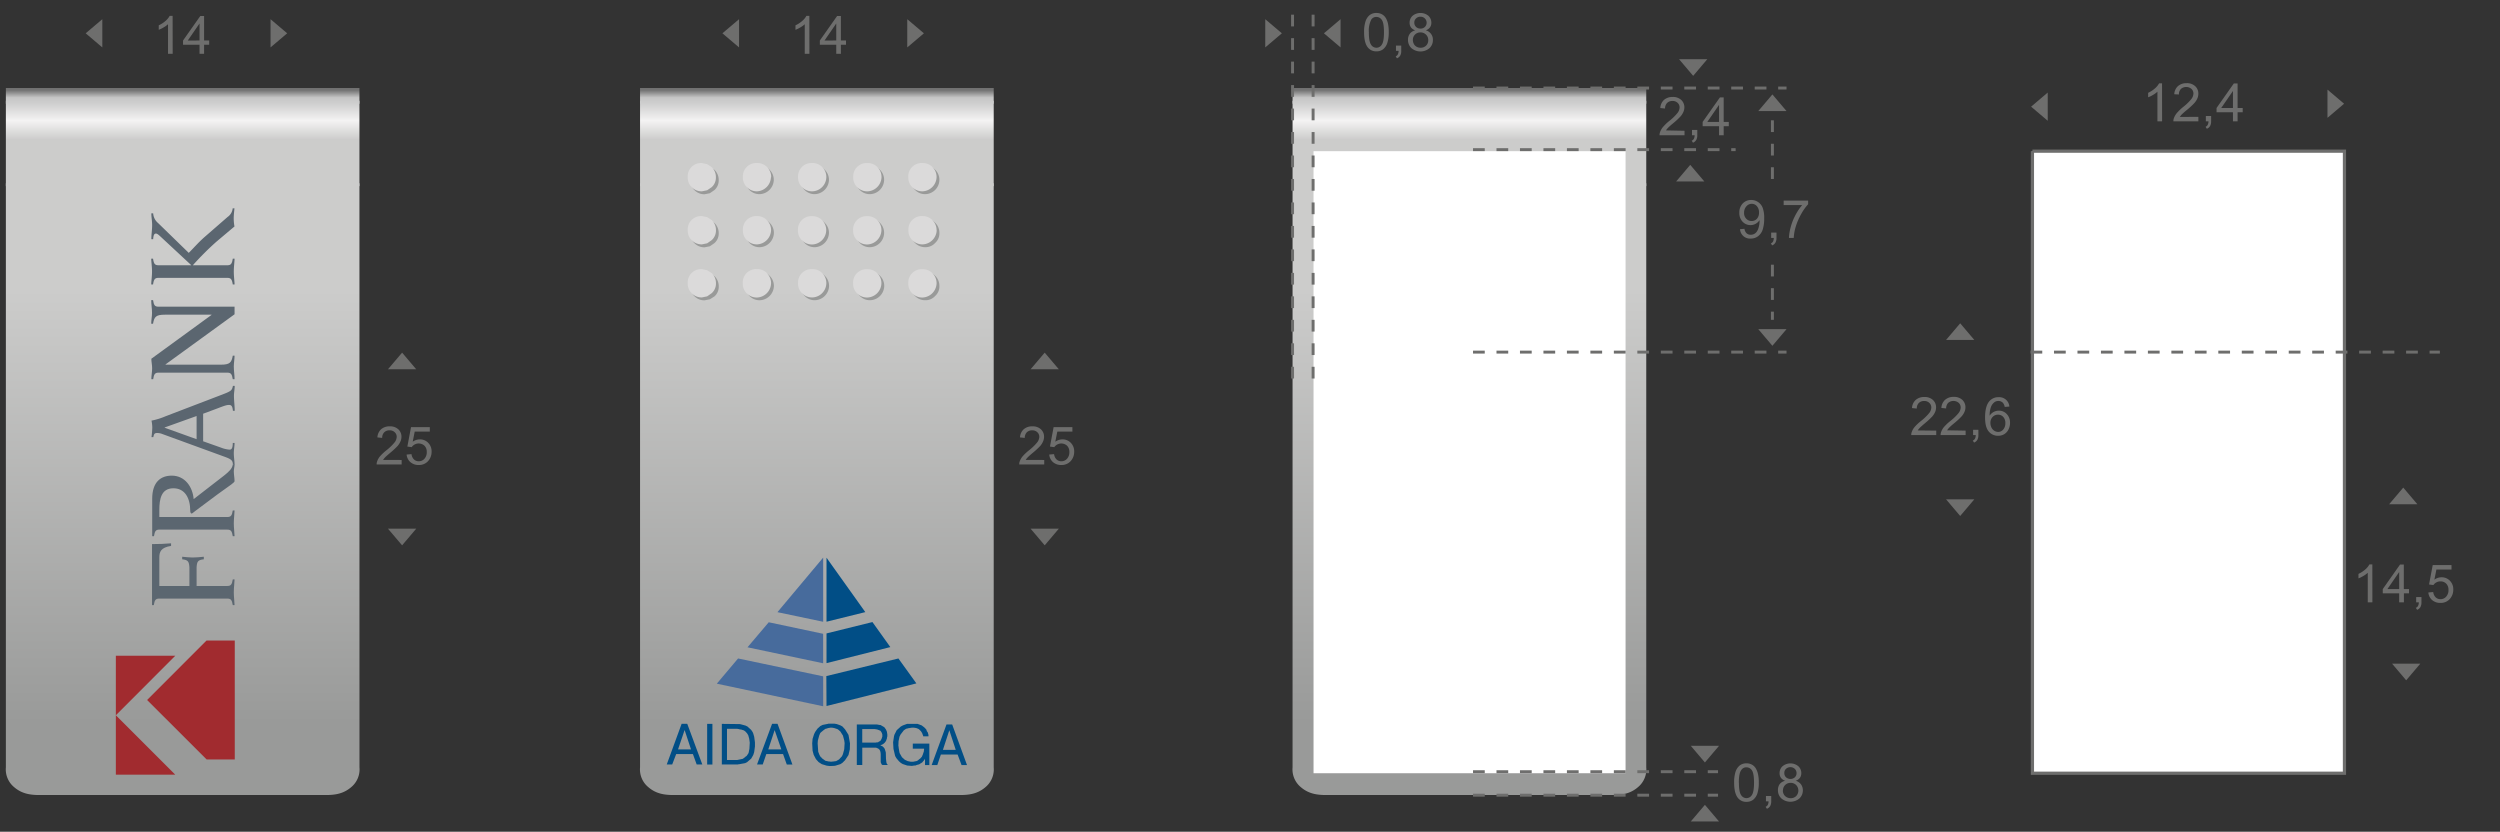
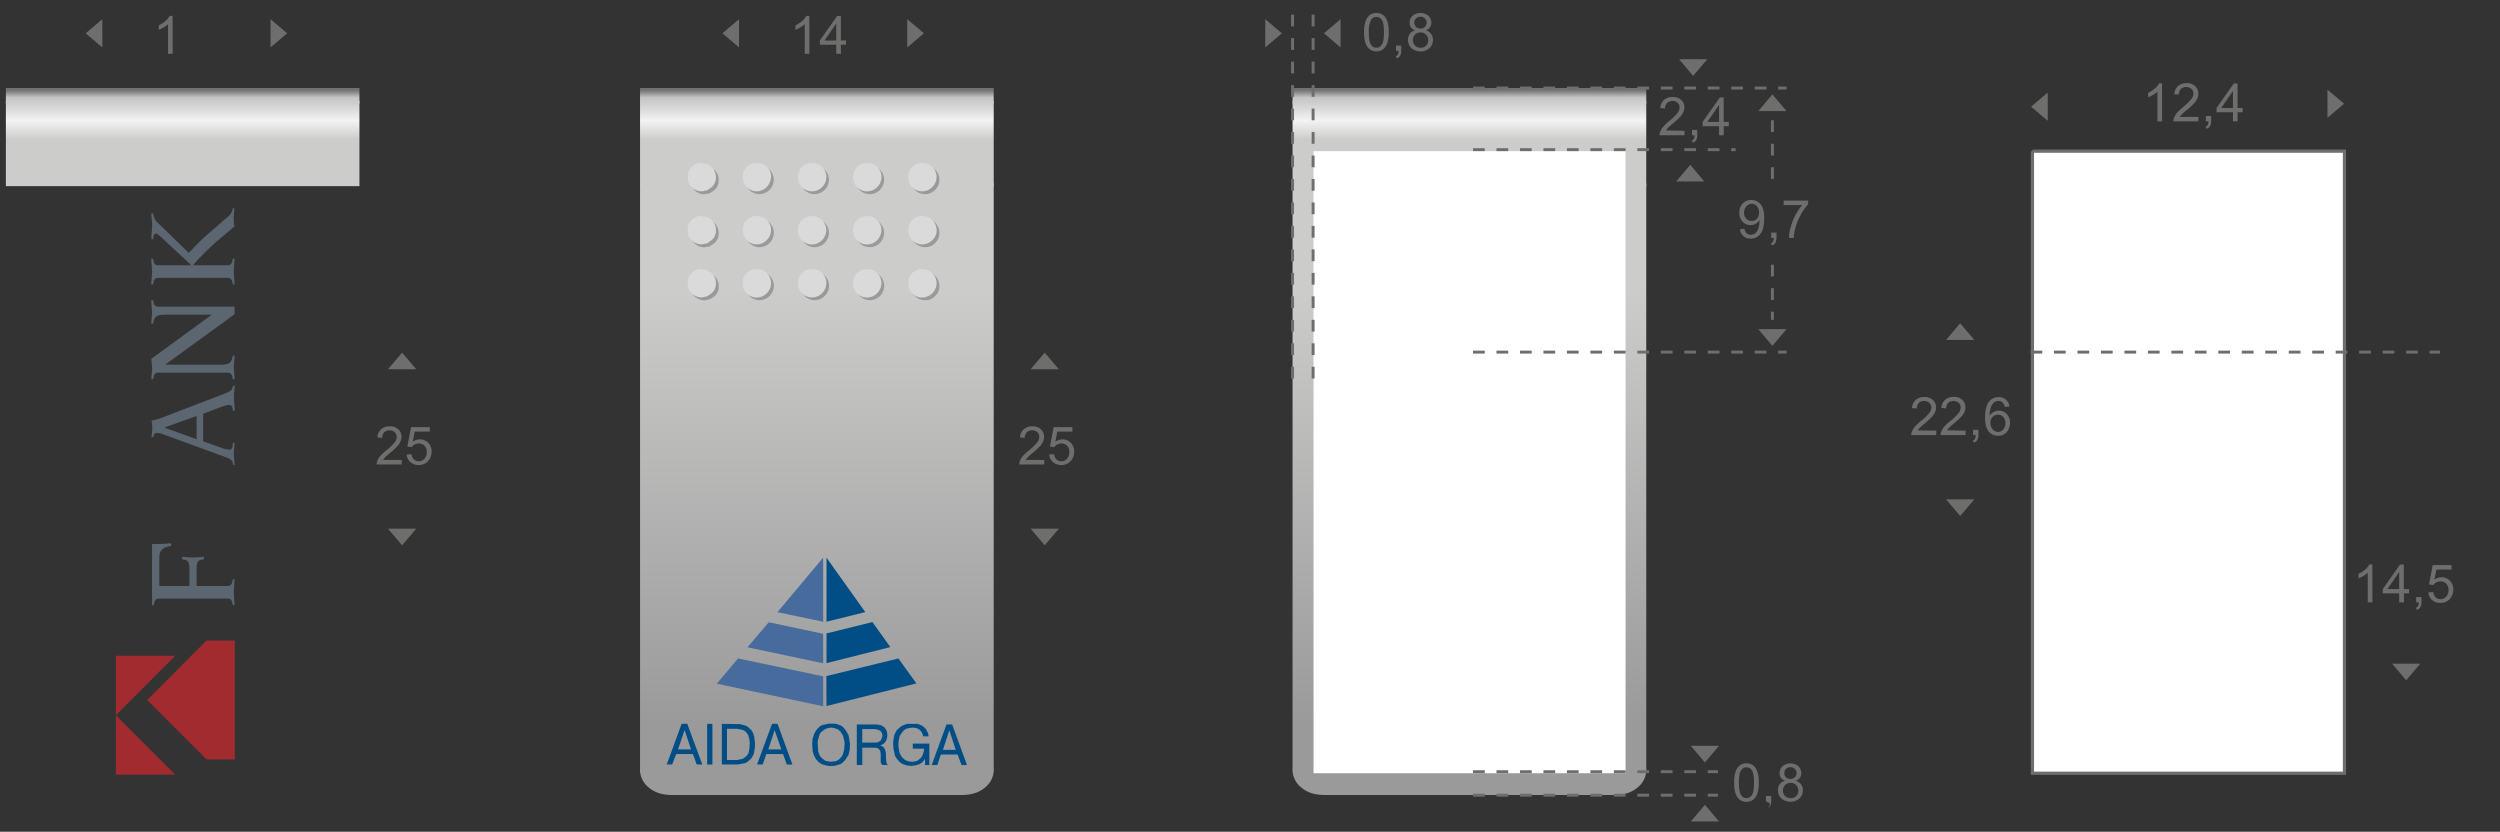
<svg xmlns="http://www.w3.org/2000/svg" xmlns:xlink="http://www.w3.org/1999/xlink" viewBox="0 0 852.01 283.46">
  <rect x="0" y="0" width="852.01" height="283.46" fill="#333333" stroke="none" />
  <defs>
    <linearGradient id="a" x1="500.78" y1="249.36" x2="500.78" y2="190.18" gradientTransform="matrix(1, 0, 0, -1, 0, 284.54)" gradientUnits="userSpaceOnUse">
      <stop offset="0" stop-color="#cecece" />
      <stop offset="0.1" stop-color="#f4f3f3" />
      <stop offset="0.21" stop-color="#cccccb" />
    </linearGradient>
    <linearGradient id="b" x1="500.78" y1="253.78" x2="500.78" y2="249.36" gradientTransform="matrix(1, 0, 0, -1, 0, 284.54)" gradientUnits="userSpaceOnUse">
      <stop offset="0" stop-color="#737373" />
      <stop offset="0.57" stop-color="#c6c6c6" />
      <stop offset="1" stop-color="#cecece" />
    </linearGradient>
    <linearGradient id="c" x1="500.78" y1="38.13" x2="500.78" y2="185.85" gradientTransform="matrix(1, 0, 0, -1, 0, 284.54)" gradientUnits="userSpaceOnUse">
      <stop offset="0" stop-color="#999a99" />
      <stop offset="1" stop-color="#cccccb" />
    </linearGradient>
    <linearGradient id="d" x1="278.4" y1="249.36" x2="278.4" y2="190.18" xlink:href="#a" />
    <linearGradient id="e" x1="278.4" y1="253.78" x2="278.4" y2="249.36" xlink:href="#b" />
    <linearGradient id="f" x1="278.4" y1="38.13" x2="278.4" y2="185.85" xlink:href="#c" />
    <linearGradient id="g" x1="62.23" y1="249.36" x2="62.23" y2="190.18" xlink:href="#a" />
    <linearGradient id="h" x1="62.23" y1="253.78" x2="62.23" y2="249.36" xlink:href="#b" />
    <linearGradient id="i" x1="62.23" y1="38.13" x2="62.23" y2="185.85" xlink:href="#c" />
  </defs>
  <path d="M561.05,63.44V34.35H440.51V63.44Z" style="fill:url(#a)" />
  <path d="M561.05,35.34V30H440.51v5.34Z" style="fill:url(#b)" />
  <path d="M561.05,62.45H440.51V261.52a7.84,7.84,0,0,0,2.78,6.71c2.66,2.32,5.6,2.72,8.73,2.72h97.52c3.12,0,6.07-.4,8.73-2.72a7.84,7.84,0,0,0,2.78-6.71Z" style="fill:url(#c)" />
  <path d="M338.66,63.44V34.35H218.13V63.44Z" style="fill:url(#d)" />
  <path d="M338.66,35.34V30H218.13v5.34Z" style="fill:url(#e)" />
  <path d="M338.66,62.45H218.13V261.52a7.84,7.84,0,0,0,2.78,6.71c2.65,2.32,5.6,2.72,8.73,2.72h97.51c3.13,0,6.08-.4,8.74-2.72a7.85,7.85,0,0,0,2.77-6.71Z" style="fill:url(#f)" />
  <path d="M122.5,63.44V34.35H2V63.44Z" style="fill:url(#g)" />
  <path d="M122.5,35.34V30H2v5.34Z" style="fill:url(#h)" />
-   <path d="M122.5,62.45H2V261.52a7.84,7.84,0,0,0,2.78,6.71c2.66,2.32,5.6,2.72,8.73,2.72H111c3.13,0,6.07-.4,8.73-2.72a7.84,7.84,0,0,0,2.78-6.71Z" style="fill:url(#i)" />
  <polygon points="29.2 11.35 34.87 16.16 34.87 6.54 29.2 11.35" style="fill:#6e6e6d" />
  <polygon points="97.87 11.35 92.2 16.16 92.2 6.54 97.87 11.35" style="fill:#6e6e6d" />
  <polygon points="137.04 185.85 141.85 180.18 132.22 180.18 137.04 185.85" style="fill:#6e6e6d" />
  <polygon points="137.04 120.18 141.85 125.85 132.22 125.85 137.04 120.18" style="fill:#6e6e6d" />
  <path d="M58.85,18.34H57.26V8.25a7.88,7.88,0,0,1-1.49,1.09,10.14,10.14,0,0,1-1.67.82V8.63a9.29,9.29,0,0,0,2.32-1.51A6.14,6.14,0,0,0,57.83,5.4h1Z" style="fill:#6e6e6d" />
-   <path d="M68,18.34V15.25H62.38V13.8l5.88-8.35h1.29V13.8h1.74v1.45H69.55v3.09Zm0-4.54V8l-4,5.81Z" style="fill:#6e6e6d" />
  <polygon points="246.2 11.35 251.87 16.16 251.87 6.54 246.2 11.35" style="fill:#6e6e6d" />
  <polygon points="314.87 11.35 309.2 16.16 309.2 6.54 314.87 11.35" style="fill:#6e6e6d" />
  <path d="M275.85,18.34h-1.59V8.25a7.88,7.88,0,0,1-1.49,1.09,10.14,10.14,0,0,1-1.67.82V8.63a9.29,9.29,0,0,0,2.32-1.51,6.14,6.14,0,0,0,1.41-1.72h1Z" style="fill:#6e6e6d" />
  <path d="M285,18.34V15.25h-5.59V13.8l5.88-8.35h1.29V13.8h1.74v1.45h-1.74v3.09Zm0-4.54V8l-4,5.81Z" style="fill:#6e6e6d" />
  <path d="M136.88,156.76v1.52h-8.52a2.78,2.78,0,0,1,.19-1.1,5.57,5.57,0,0,1,1-1.71,17,17,0,0,1,2.07-1.95,17.59,17.59,0,0,0,2.84-2.73,3.27,3.27,0,0,0,.74-1.9,2.12,2.12,0,0,0-.68-1.59,2.4,2.4,0,0,0-1.75-.64,2.47,2.47,0,0,0-1.83.68,2.6,2.6,0,0,0-.69,1.9l-1.63-.17a4,4,0,0,1,1.26-2.77,4.27,4.27,0,0,1,2.93-1,4.1,4.1,0,0,1,2.93,1,3.39,3.39,0,0,1,1.08,2.55,3.83,3.83,0,0,1-.31,1.52A6.35,6.35,0,0,1,135.5,152a26.74,26.74,0,0,1-2.44,2.26c-.95.8-1.56,1.34-1.83,1.63a5.53,5.53,0,0,0-.67.85Z" style="fill:#6e6e6d" />
  <path d="M138.58,154.91l1.66-.14a3,3,0,0,0,.85,1.82,2.32,2.32,0,0,0,1.63.61,2.5,2.5,0,0,0,1.93-.86,3.21,3.21,0,0,0,.79-2.28,2.92,2.92,0,0,0-.76-2.14,2.92,2.92,0,0,0-3.37-.43,2.71,2.71,0,0,0-1,.9l-1.48-.2,1.25-6.62h6.4v1.52h-5.14l-.69,3.46a4.17,4.17,0,0,1,2.43-.81,3.85,3.85,0,0,1,2.85,1.17,4.1,4.1,0,0,1,1.16,3,4.69,4.69,0,0,1-1,3,4.09,4.09,0,0,1-3.38,1.56,4.13,4.13,0,0,1-2.87-1A3.8,3.8,0,0,1,138.58,154.91Z" style="fill:#6e6e6d" />
  <polygon points="356.04 185.85 360.85 180.18 351.23 180.18 356.04 185.85" style="fill:#6e6e6d" />
  <polygon points="356.04 120.18 360.85 125.85 351.23 125.85 356.04 120.18" style="fill:#6e6e6d" />
  <path d="M355.88,156.76v1.52h-8.52a2.78,2.78,0,0,1,.19-1.1,5.77,5.77,0,0,1,1-1.71,17,17,0,0,1,2.07-1.95,17.59,17.59,0,0,0,2.84-2.73,3.27,3.27,0,0,0,.74-1.9,2.12,2.12,0,0,0-.68-1.59,2.4,2.4,0,0,0-1.75-.64,2.47,2.47,0,0,0-1.83.68,2.6,2.6,0,0,0-.69,1.9l-1.63-.17a4,4,0,0,1,1.26-2.77,4.27,4.27,0,0,1,2.93-1,4.1,4.1,0,0,1,2.93,1,3.39,3.39,0,0,1,1.08,2.55,3.83,3.83,0,0,1-.31,1.52A5.84,5.84,0,0,1,354.5,152a26.74,26.74,0,0,1-2.44,2.26c-.95.8-1.56,1.34-1.83,1.63a5.53,5.53,0,0,0-.67.85Z" style="fill:#6e6e6d" />
  <path d="M357.58,154.91l1.66-.14a3,3,0,0,0,.85,1.82,2.32,2.32,0,0,0,1.63.61,2.5,2.5,0,0,0,1.93-.86,3.21,3.21,0,0,0,.79-2.28,2.92,2.92,0,0,0-.76-2.14,2.92,2.92,0,0,0-3.37-.43,2.71,2.71,0,0,0-1,.9l-1.48-.2,1.25-6.62h6.4v1.52h-5.14l-.69,3.46a4.17,4.17,0,0,1,2.43-.81,3.85,3.85,0,0,1,2.85,1.17,4.1,4.1,0,0,1,1.16,3,4.69,4.69,0,0,1-1,3,4.09,4.09,0,0,1-3.38,1.56,4.13,4.13,0,0,1-2.87-1A3.84,3.84,0,0,1,357.58,154.91Z" style="fill:#6e6e6d" />
  <polygon points="668.04 175.85 672.85 170.18 663.23 170.18 668.04 175.85" style="fill:#6e6e6d" />
  <polygon points="668.04 110.18 672.85 115.85 663.23 115.85 668.04 110.18" style="fill:#6e6e6d" />
  <path d="M659.88,146.76v1.52h-8.52a2.78,2.78,0,0,1,.19-1.1,5.57,5.57,0,0,1,1-1.71,17,17,0,0,1,2.07-1.95,17.59,17.59,0,0,0,2.84-2.73,3.27,3.27,0,0,0,.74-1.9,2.12,2.12,0,0,0-.68-1.59,2.4,2.4,0,0,0-1.75-.64,2.47,2.47,0,0,0-1.83.68,2.6,2.6,0,0,0-.69,1.9l-1.63-.17a4,4,0,0,1,1.26-2.77,4.27,4.27,0,0,1,2.93-1,4.1,4.1,0,0,1,2.93,1,3.39,3.39,0,0,1,1.08,2.55,3.83,3.83,0,0,1-.31,1.52,6.09,6.09,0,0,1-1,1.58,26.74,26.74,0,0,1-2.44,2.26c-.95.8-1.56,1.34-1.83,1.63a5.53,5.53,0,0,0-.67.85Z" style="fill:#6e6e6d" />
  <path d="M669.89,146.76v1.52h-8.52a2.78,2.78,0,0,1,.19-1.1,5.77,5.77,0,0,1,1-1.71,17,17,0,0,1,2.07-1.95,17.59,17.59,0,0,0,2.84-2.73,3.27,3.27,0,0,0,.74-1.9,2.14,2.14,0,0,0-.67-1.59,2.77,2.77,0,0,0-3.59,0,2.6,2.6,0,0,0-.69,1.9l-1.63-.17a4,4,0,0,1,1.26-2.77,4.27,4.27,0,0,1,2.93-1,4.1,4.1,0,0,1,2.93,1,3.39,3.39,0,0,1,1.08,2.55,3.83,3.83,0,0,1-.31,1.52,5.84,5.84,0,0,1-1,1.58,26.74,26.74,0,0,1-2.44,2.26c-1,.8-1.56,1.34-1.83,1.63a5.53,5.53,0,0,0-.67.85Z" style="fill:#6e6e6d" />
  <path d="M672.44,148.28v-1.8h1.8v1.8a3.26,3.26,0,0,1-.35,1.61,2.25,2.25,0,0,1-1.12.94l-.44-.67a1.53,1.53,0,0,0,.74-.65,2.73,2.73,0,0,0,.27-1.23Z" style="fill:#6e6e6d" />
  <path d="M684.8,138.55l-1.58.13a3.09,3.09,0,0,0-.59-1.36,2.11,2.11,0,0,0-1.59-.67,2.17,2.17,0,0,0-1.32.42,3.58,3.58,0,0,0-1.18,1.59,8.22,8.22,0,0,0-.45,3,3.66,3.66,0,0,1,1.4-1.29,3.77,3.77,0,0,1,1.73-.42,3.57,3.57,0,0,1,2.69,1.16,4.15,4.15,0,0,1,1.12,3,4.91,4.91,0,0,1-.53,2.25,3.85,3.85,0,0,1-1.43,1.6,3.94,3.94,0,0,1-2.08.55,4,4,0,0,1-3.22-1.45c-.84-1-1.25-2.57-1.25-4.8q0-3.74,1.38-5.43a4,4,0,0,1,3.24-1.47,3.46,3.46,0,0,1,3.66,3.2Zm-6.46,5.56a3.65,3.65,0,0,0,.34,1.56,2.62,2.62,0,0,0,1,1.14,2.4,2.4,0,0,0,1.3.39,2.24,2.24,0,0,0,1.73-.81,3.18,3.18,0,0,0,.72-2.19,3,3,0,0,0-.71-2.11,2.37,2.37,0,0,0-1.8-.77,2.46,2.46,0,0,0-1.82.77A2.81,2.81,0,0,0,678.34,144.11Z" style="fill:#6e6e6d" />
  <polygon points="820.04 231.85 824.85 226.18 815.23 226.18 820.04 231.85" style="fill:#6e6e6d" />
-   <polygon points="819.04 166.18 823.85 171.85 814.23 171.85 819.04 166.18" style="fill:#6e6e6d" />
  <path d="M808.52,205.28h-1.58V195.2a7.67,7.67,0,0,1-1.5,1.09,9.71,9.71,0,0,1-1.66.82v-1.53a9.77,9.77,0,0,0,2.32-1.51,5.91,5.91,0,0,0,1.4-1.72h1Z" style="fill:#6e6e6d" />
  <path d="M817.65,205.28V202.2h-5.59v-1.45l5.88-8.35h1.29v8.35H821v1.45h-1.74v3.08Zm0-4.53v-5.81l-4,5.81Z" style="fill:#6e6e6d" />
  <path d="M823.44,205.28v-1.8h1.8v1.8a3.26,3.26,0,0,1-.35,1.61,2.25,2.25,0,0,1-1.12.94l-.44-.67a1.53,1.53,0,0,0,.74-.65,2.73,2.73,0,0,0,.27-1.23Z" style="fill:#6e6e6d" />
  <path d="M827.59,201.91l1.66-.14a3,3,0,0,0,.86,1.82,2.28,2.28,0,0,0,1.62.61,2.5,2.5,0,0,0,1.93-.86,3.21,3.21,0,0,0,.79-2.28,2.92,2.92,0,0,0-.76-2.14,2.64,2.64,0,0,0-2-.78,2.67,2.67,0,0,0-1.38.35,2.71,2.71,0,0,0-1,.9l-1.48-.2,1.25-6.62h6.4v1.52h-5.14l-.69,3.46a4.17,4.17,0,0,1,2.43-.81,3.85,3.85,0,0,1,2.85,1.17,4.1,4.1,0,0,1,1.16,3,4.69,4.69,0,0,1-1,3,4.07,4.07,0,0,1-3.38,1.56,4.15,4.15,0,0,1-2.87-1A3.84,3.84,0,0,1,827.59,201.91Z" style="fill:#6e6e6d" />
  <path d="M447.66,51.52H554v212H447.66v-159" style="fill:#fff" />
  <path d="M318.71,57.85a4.79,4.79,0,0,1,1.44,3.5,4.94,4.94,0,0,1-4.82,4.82,4.73,4.73,0,0,1-3.49-1.45,4.53,4.53,0,0,1-1.33-3.37,4.55,4.55,0,0,1,4.82-4.82,4.6,4.6,0,0,1,3.38,1.32m-55,3.5a5,5,0,0,1-4.83,4.82,4.73,4.73,0,0,1-3.49-1.45,4.53,4.53,0,0,1-1.33-3.37,4.55,4.55,0,0,1,4.82-4.82,4.58,4.58,0,0,1,3.38,1.32,4.8,4.8,0,0,1,1.45,3.5m9.16,0a4.54,4.54,0,0,1,4.82-4.82,4.57,4.57,0,0,1,3.37,1.32,4.76,4.76,0,0,1,1.45,3.5,5,5,0,0,1-4.82,4.82,4.76,4.76,0,0,1-3.5-1.45,4.56,4.56,0,0,1-1.32-3.37m18.8,0a4.55,4.55,0,0,1,4.82-4.82,4.6,4.6,0,0,1,3.38,1.32,4.79,4.79,0,0,1,1.44,3.5,4.94,4.94,0,0,1-4.82,4.82A4.72,4.72,0,0,1,293,64.72a4.53,4.53,0,0,1-1.33-3.37m8.2,14.58a4.79,4.79,0,0,1,1.44,3.5,4.94,4.94,0,0,1-4.82,4.82A4.72,4.72,0,0,1,293,82.8a4.53,4.53,0,0,1-1.33-3.37,4.55,4.55,0,0,1,4.82-4.82,4.6,4.6,0,0,1,3.38,1.32m-17.36,3.5a5,5,0,0,1-4.82,4.82,4.76,4.76,0,0,1-3.5-1.45,4.56,4.56,0,0,1-1.32-3.37,4.54,4.54,0,0,1,4.82-4.82,4.57,4.57,0,0,1,3.37,1.32,4.76,4.76,0,0,1,1.45,3.5M299.91,94a4.79,4.79,0,0,1,1.44,3.5,4.94,4.94,0,0,1-4.82,4.82,4.72,4.72,0,0,1-3.49-1.45,4.53,4.53,0,0,1-1.33-3.37,4.55,4.55,0,0,1,4.82-4.82A4.6,4.6,0,0,1,299.91,94M262.3,75.93a4.8,4.8,0,0,1,1.45,3.5,5,5,0,0,1-4.83,4.82,4.73,4.73,0,0,1-3.49-1.45,4.53,4.53,0,0,1-1.33-3.37,4.55,4.55,0,0,1,4.82-4.82,4.58,4.58,0,0,1,3.38,1.32m0,18.08a4.8,4.8,0,0,1,1.45,3.5,5,5,0,0,1-4.83,4.82,4.73,4.73,0,0,1-3.49-1.45,4.53,4.53,0,0,1-1.33-3.37,4.55,4.55,0,0,1,4.82-4.82A4.58,4.58,0,0,1,262.3,94m15.43-1.32A4.57,4.57,0,0,1,281.1,94a4.76,4.76,0,0,1,1.45,3.5,5,5,0,0,1-4.82,4.82,4.76,4.76,0,0,1-3.5-1.45,4.56,4.56,0,0,1-1.32-3.37,4.54,4.54,0,0,1,4.82-4.82m42.42-13.26a4.33,4.33,0,0,1-1.44,3.37,4.37,4.37,0,0,1-3.38,1.45,4.73,4.73,0,0,1-3.49-1.45,4.53,4.53,0,0,1-1.33-3.37,4.55,4.55,0,0,1,4.82-4.82,4.6,4.6,0,0,1,3.38,1.32,4.75,4.75,0,0,1,1.44,3.5m-4.82,13.26A4.6,4.6,0,0,1,318.71,94a4.75,4.75,0,0,1,1.44,3.5,4.33,4.33,0,0,1-1.44,3.37,4.37,4.37,0,0,1-3.38,1.45,4.73,4.73,0,0,1-3.49-1.45,4.53,4.53,0,0,1-1.33-3.37,4.55,4.55,0,0,1,4.82-4.82M240.12,56.53l1.81.36,1.57,1a4.79,4.79,0,0,1,1.44,3.5,4.36,4.36,0,0,1-1.44,3.37l-1.57,1.09-1.81.36a4.73,4.73,0,0,1-3.49-1.45,4.53,4.53,0,0,1-1.33-3.37,4.55,4.55,0,0,1,4.82-4.82m4.82,22.9a4.36,4.36,0,0,1-1.44,3.37l-1.57,1.09-1.81.36a4.73,4.73,0,0,1-3.49-1.45,4.53,4.53,0,0,1-1.33-3.37,4.55,4.55,0,0,1,4.82-4.82l1.81.36,1.57,1a4.79,4.79,0,0,1,1.44,3.5m-3,13.62,1.57,1a4.79,4.79,0,0,1,1.44,3.5,4.36,4.36,0,0,1-1.44,3.37L241.93,102l-1.81.36a4.73,4.73,0,0,1-3.49-1.45,4.53,4.53,0,0,1-1.33-3.37,4.55,4.55,0,0,1,4.82-4.82l1.81.36" style="fill:#999a99" />
  <path d="M317.74,56.89a4.73,4.73,0,0,1,1.45,3.49,5,5,0,0,1-4.82,4.83,4.8,4.8,0,0,1-3.5-1.45,4.58,4.58,0,0,1-1.32-3.38,4.55,4.55,0,0,1,4.82-4.82,4.57,4.57,0,0,1,3.37,1.33m-55,3.5A5,5,0,0,1,258,65.21a4.8,4.8,0,0,1-3.5-1.45,4.57,4.57,0,0,1-1.32-3.37A4.55,4.55,0,0,1,258,55.56a4.57,4.57,0,0,1,3.37,1.33,4.74,4.74,0,0,1,1.45,3.5m9.16,0a4.57,4.57,0,0,1,4.82-4.83,4.61,4.61,0,0,1,3.38,1.33,4.77,4.77,0,0,1,1.44,3.5,4.94,4.94,0,0,1-4.82,4.82,4.77,4.77,0,0,1-3.49-1.45,4.54,4.54,0,0,1-1.33-3.37m28.45,0a5,5,0,0,1-4.82,4.83,4.8,4.8,0,0,1-3.5-1.45,4.58,4.58,0,0,1-1.33-3.37,4.57,4.57,0,0,1,4.83-4.83,4.58,4.58,0,0,1,3.37,1.33,4.73,4.73,0,0,1,1.45,3.49M298.94,75a4.73,4.73,0,0,1,1.45,3.49,5,5,0,0,1-4.82,4.83,4.8,4.8,0,0,1-3.5-1.45,4.59,4.59,0,0,1-1.33-3.38,4.57,4.57,0,0,1,4.83-4.82A4.58,4.58,0,0,1,298.94,75m-17.36,3.49a4.94,4.94,0,0,1-4.82,4.83,4.77,4.77,0,0,1-3.49-1.45,4.55,4.55,0,0,1-1.33-3.38,4.57,4.57,0,0,1,4.82-4.82A4.61,4.61,0,0,1,280.14,75a4.76,4.76,0,0,1,1.44,3.49m17.36,14.59a4.73,4.73,0,0,1,1.45,3.49,5,5,0,0,1-4.82,4.83,4.8,4.8,0,0,1-3.5-1.45,4.59,4.59,0,0,1-1.33-3.38,4.57,4.57,0,0,1,4.83-4.82,4.58,4.58,0,0,1,3.37,1.33M261.33,75a4.73,4.73,0,0,1,1.45,3.49A5,5,0,0,1,258,83.29a4.8,4.8,0,0,1-3.5-1.45,4.58,4.58,0,0,1-1.32-3.38A4.55,4.55,0,0,1,258,73.64,4.57,4.57,0,0,1,261.33,75m0,18.08a4.73,4.73,0,0,1,1.45,3.49,5,5,0,0,1-4.82,4.83,4.8,4.8,0,0,1-3.5-1.45,4.58,4.58,0,0,1-1.32-3.38A4.55,4.55,0,0,1,258,91.72a4.57,4.57,0,0,1,3.37,1.33m15.43-1.33a4.61,4.61,0,0,1,3.38,1.33,4.76,4.76,0,0,1,1.44,3.49,4.94,4.94,0,0,1-4.82,4.83,4.77,4.77,0,0,1-3.49-1.45,4.55,4.55,0,0,1-1.33-3.38,4.57,4.57,0,0,1,4.82-4.82m42.43-13.26a5,5,0,0,1-4.82,4.83,4.8,4.8,0,0,1-3.5-1.45,4.58,4.58,0,0,1-1.32-3.38,4.55,4.55,0,0,1,4.82-4.82A4.57,4.57,0,0,1,317.74,75a4.73,4.73,0,0,1,1.45,3.49m-4.82,13.26a4.57,4.57,0,0,1,3.37,1.33,4.73,4.73,0,0,1,1.45,3.49,5,5,0,0,1-4.82,4.83,4.8,4.8,0,0,1-3.5-1.45,4.58,4.58,0,0,1-1.32-3.38,4.55,4.55,0,0,1,4.82-4.82M239.16,55.56l1.8.37,1.57,1a4.74,4.74,0,0,1,1.45,3.5,4.35,4.35,0,0,1-1.45,3.37L241,64.84l-1.8.37a4.8,4.8,0,0,1-3.5-1.45,4.57,4.57,0,0,1-1.32-3.37,4.55,4.55,0,0,1,4.82-4.83m0,18.08L241,74l1.57,1A4.73,4.73,0,0,1,244,78.46a4.36,4.36,0,0,1-1.45,3.38L241,82.92l-1.8.37a4.8,4.8,0,0,1-3.5-1.45,4.58,4.58,0,0,1-1.32-3.38,4.55,4.55,0,0,1,4.82-4.82M241,92.09l1.57,1A4.73,4.73,0,0,1,244,96.54a4.36,4.36,0,0,1-1.45,3.38L241,101l-1.8.37a4.8,4.8,0,0,1-3.5-1.45,4.58,4.58,0,0,1-1.32-3.38,4.55,4.55,0,0,1,4.82-4.82l1.8.37" style="fill:#dbdada" />
  <path d="M692.66,51.52H799v212H692.66v-212" style="fill:#fff;stroke:#6e6e6d;stroke-miterlimit:10;stroke-width:1.099px" />
  <polygon points="451.2 11.35 456.87 16.16 456.87 6.54 451.2 11.35" style="fill:#6e6e6d" />
  <polygon points="436.87 11.35 431.2 16.16 431.2 6.54 436.87 11.35" style="fill:#6e6e6d" />
  <path d="M464.89,11a11.63,11.63,0,0,1,.47-3.68,4.63,4.63,0,0,1,1.39-2.15,3.61,3.61,0,0,1,2.34-.75,3.79,3.79,0,0,1,1.82.42A3.44,3.44,0,0,1,472.2,6a6.27,6.27,0,0,1,.8,1.92,12.82,12.82,0,0,1,.29,3,11.83,11.83,0,0,1-.47,3.66,4.59,4.59,0,0,1-1.39,2.16,3.61,3.61,0,0,1-2.34.76,3.55,3.55,0,0,1-2.93-1.34Q464.89,14.62,464.89,11Zm1.62,0c0,2.12.25,3.52.75,4.22a2.12,2.12,0,0,0,3.66,0c.5-.7.74-2.11.74-4.22s-.24-3.53-.74-4.23a2.21,2.21,0,0,0-1.85-1,2,2,0,0,0-1.74.92A8.24,8.24,0,0,0,466.51,11Z" style="fill:#6e6e6d" />
  <path d="M475.75,17.34V15.53h1.8v1.81a3.14,3.14,0,0,1-.35,1.6,2.25,2.25,0,0,1-1.12.94l-.43-.67a1.46,1.46,0,0,0,.73-.65,2.72,2.72,0,0,0,.27-1.22Z" style="fill:#6e6e6d" />
  <path d="M482.33,10.35a3,3,0,0,1-1.46-1,2.75,2.75,0,0,1-.47-1.6,3.11,3.11,0,0,1,1-2.36,4.26,4.26,0,0,1,5.41,0,3.18,3.18,0,0,1,1,2.38,2.57,2.57,0,0,1-.47,1.56,2.92,2.92,0,0,1-1.42,1,3.29,3.29,0,0,1,2.42,3.3,3.71,3.71,0,0,1-1.17,2.78,4.75,4.75,0,0,1-6.15,0,3.78,3.78,0,0,1-1.17-2.82,3.39,3.39,0,0,1,.64-2.11A3.17,3.17,0,0,1,482.33,10.35Zm-.82,3.27a2.79,2.79,0,0,0,.32,1.31,2.25,2.25,0,0,0,.95,1,2.8,2.8,0,0,0,1.36.34,2.6,2.6,0,0,0,1.88-.72,2.52,2.52,0,0,0,.73-1.86,2.53,2.53,0,0,0-.76-1.89,2.59,2.59,0,0,0-1.9-.75,2.51,2.51,0,0,0-2.58,2.59ZM482,7.67a2,2,0,0,0,.59,1.49,2.07,2.07,0,0,0,1.53.58,2,2,0,0,0,1.49-.57,1.93,1.93,0,0,0,.59-1.41,2,2,0,0,0-.6-1.47,2.08,2.08,0,0,0-1.5-.59,2,2,0,0,0-1.5.58A1.87,1.87,0,0,0,482,7.67Z" style="fill:#6e6e6d" />
  <line x1="447.51" y1="5" x2="447.51" y2="131" style="fill:none;stroke:#6e6e6d;stroke-miterlimit:10;stroke-dasharray:4" />
  <line x1="440.51" y1="5" x2="440.51" y2="131" style="fill:none;stroke:#6e6e6d;stroke-miterlimit:10;stroke-dasharray:4" />
  <polygon points="581.04 259.85 585.85 254.18 576.23 254.18 581.04 259.85" style="fill:#6e6e6d" />
  <polygon points="581.04 274.29 576.23 279.96 585.85 279.96 581.04 274.29" style="fill:#6e6e6d" />
  <line x1="502.01" y1="263" x2="585.51" y2="263" style="fill:none;stroke:#6e6e6d;stroke-miterlimit:10;stroke-dasharray:4" />
  <line x1="502.01" y1="271" x2="585.51" y2="271" style="fill:none;stroke:#6e6e6d;stroke-miterlimit:10;stroke-dasharray:4" />
  <line x1="692.01" y1="120" x2="831.51" y2="120" style="fill:none;stroke:#6e6e6d;stroke-miterlimit:10;stroke-dasharray:4" />
  <path d="M591,266.73a11.93,11.93,0,0,1,.47-3.68,4.64,4.64,0,0,1,1.4-2.15,3.6,3.6,0,0,1,2.33-.75,3.76,3.76,0,0,1,1.82.42,3.47,3.47,0,0,1,1.3,1.2,6.53,6.53,0,0,1,.79,1.92,12.32,12.32,0,0,1,.29,3,11.87,11.87,0,0,1-.46,3.66,4.66,4.66,0,0,1-1.39,2.16,3.62,3.62,0,0,1-2.35.76,3.53,3.53,0,0,1-2.92-1.34Q591,270.36,591,266.73Zm1.63,0c0,2.12.25,3.52.74,4.22a2.12,2.12,0,0,0,3.67,0c.49-.7.74-2.11.74-4.22s-.25-3.53-.74-4.23a2.23,2.23,0,0,0-1.85-1,2,2,0,0,0-1.74.92C592.87,263.17,592.6,264.62,592.6,266.73Z" style="fill:#6e6e6d" />
-   <path d="M601.84,273.09v-1.81h1.8v1.81a3.24,3.24,0,0,1-.35,1.6,2.36,2.36,0,0,1-1.12.95l-.44-.68a1.53,1.53,0,0,0,.74-.65,2.73,2.73,0,0,0,.26-1.22Z" style="fill:#6e6e6d" />
+   <path d="M601.84,273.09v-1.81h1.8v1.81a3.24,3.24,0,0,1-.35,1.6,2.36,2.36,0,0,1-1.12.95a1.53,1.53,0,0,0,.74-.65,2.73,2.73,0,0,0,.26-1.22Z" style="fill:#6e6e6d" />
  <path d="M608.42,266.1a3,3,0,0,1-1.46-1,2.65,2.65,0,0,1-.47-1.6,3.09,3.09,0,0,1,1-2.36,4.24,4.24,0,0,1,5.4,0,3.15,3.15,0,0,1,1,2.38,2.64,2.64,0,0,1-.47,1.56,2.91,2.91,0,0,1-1.43,1,3.49,3.49,0,0,1,1.81,1.25,3.43,3.43,0,0,1,.62,2,3.69,3.69,0,0,1-1.17,2.78,4.75,4.75,0,0,1-6.15,0,3.78,3.78,0,0,1-1.17-2.82,3.45,3.45,0,0,1,.63-2.11A3.2,3.2,0,0,1,608.42,266.1Zm-.83,3.27a2.91,2.91,0,0,0,.32,1.31,2.33,2.33,0,0,0,1,1,2.78,2.78,0,0,0,1.36.35,2.56,2.56,0,0,0,1.87-.73,2.72,2.72,0,0,0,0-3.75,2.6,2.6,0,0,0-1.9-.75,2.53,2.53,0,0,0-2.59,2.59Zm.51-5.95a2,2,0,0,0,.59,1.49,2.28,2.28,0,0,0,3,0,1.92,1.92,0,0,0,.58-1.41,2,2,0,0,0-.6-1.47,2.22,2.22,0,0,0-3,0A1.87,1.87,0,0,0,608.1,263.42Z" style="fill:#6e6e6d" />
  <path d="M312.28,232.91l-30.6,7.7-.06-10.2,24.56-6,6.1,8.46m-30.6-17L297.33,212l6.1,8.53L281.68,226V215.92m13.22-7.31-13.22,3.27V190.07l13.22,18.54m5.19,38.48,1.22.7.19.2.45.64.32.77.13.9v.64l-.13.51v.19l-.26.71-.06.25-.19.13-.13.26-.45.45-.38.19-.07.13-.7.19.38.26.32.06.07.19.25.13.45.58.32,1,.07.32.06,2.24.06.26v.26l.13.83.26.45.26.19H300.8l-.26-.13-.13-.19-.26-.64V257l-.06-.58-.13-.51-.25-.45-.45-.38-.39-.13-.25-.13h-4.75v5.9H292V246.9h6.86l1,.19h.26m-1.73,6,.26-.07h.19l.45-.06.19-.19.45-.2.19-.19.32-.57.26-.77v-.71l-.13-.45-.19-.38-.26-.39-.19-.13-1-.38-.84-.13h-4.23v4.62h4.49m6.54-2.82.71-1.41L307,247.6l.71-.38,1.41-.52h3.59l1.41.52.84.64.57.58.2.25.12.45.32.45.13.32v.26l.13.19v.58h-1.79l-.13-.52-.13-.19-.07-.32-.44-.7-.65-.65-.32-.19-.64-.25-.83-.13h-.64l-1.22.19-.19.06-.58.13-.77.52-1.09,1.41-.39.77-.32,1.53-.06,1.61.06.13v.32l.07.19v.32l.06.13v.13l.13.77.06.12v.26l.84,1.48,1,.89,1,.45,1,.2h.84l1.28-.26L313,259l.19-.19.45-.32.58-.65.06-.25.13-.19.45-1.35v-.19l.07-.45v-.26h-3.85v-1.73h5.64v7.31h-1.47v-2.18L315,259l-.77.9L314,260l-.13.13h-.13l-.19.2-.39.19-.77.19-.25.13-.32.06h-.39l-.19.07h-.19l-.19.06-1.67-.13-1.54-.51L307,260l-.64-.57-.84-1-.45-.77-.57-2.44-.13-2.25.32-2.11.19-.64m-22.64-3.6h2.05l.84.13,1.28.45.7.39.9,1,1.16,1.86.51,2.88-.06,2.06-.45,1.92L288,259.08l-.9.9-.7.45-1.67.51-.45.07-1.54.06-1-.13-1.67-.51-1.09-.71-.9-1-.77-1.47-.38-1.41-.13-2.51.13-1.53.51-1.61.38-.77.77-1.09,1-.9.77-.38,1.92-.39M283,248l-.77.13-.58.19-.32.06-.64.45-1,.83-.19.26-.32.77-.45,1.67-.07,1,.19,2.83.45,1.15.39.64.26.19.19.26,1.15.84.9.19.19.06h.32l.26.07h.58l.25-.07h.32l.26-.06.58-.07,1-.57,1-1.09.32-.71.45-1.67.13-2.11-.13-.9-.45-1.67-.9-1.41-.32-.26-.19-.19-.45-.32-1.15-.38-.77-.13H283m42.72,7.57-2.19-6.68-2.18,6.68h4.37m-1.22-8.66,5.06,13.85h-1.86l-1.34-3.59h-5.71l-1.22,3.59h-1.92l5.06-13.85h1.93m-81.71-.2v13.86H241V246.7h1.8m9.62.13,1.66.45.65.32,1.28,1.16.51.77.19.45.32,1.09.26,1.92v1.41l-.26,1.92-.32,1-.7,1.22-1.41,1.22-.64.32-2.06.38h-.25l-.13.07H246V246.7l6,.07.45.06m-.26,1.8-.26-.13-.77-.13h-3.4V259h3.53l1.86-.39.77-.57.19-.2.32-.19.58-.83.13-.32.26-1.29.12-2.11-.19-1.35-.32-1.15-.38-.64-.58-.65-.51-.38-1-.32h-.32m-18-1.93,5.13,13.86h-1.92L236.15,257h-5.71l-1.35,3.53h-1.86l5.07-13.86h1.92m1.28,8.73-2.18-6.61-2.24,6.61h4.42M265,246.7l5.06,13.86h-1.92L266.87,257h-5.71l-1.22,3.53H258l5.13-13.86H265m-3.15,8.73h4.43L264,248.82l-2.18,6.61" style="fill:#014e86" />
  <path d="M280.53,226.05l-25.78-5.45,7.24-8.53L280.53,216v10.07m0,14.63L244.29,233l7.25-8.59,29,6.09v10.14m0-28.74-15.59-3.27,15.59-18.6v21.87" style="fill:#476b9c" />
  <polygon points="39.48 264.02 59.74 264.02 39.48 243.77 59.74 223.48 39.48 223.48 39.48 264.02 39.48 264.02" style="fill:#a12b2f" />
  <polygon points="80.01 258.82 70.42 258.82 50.13 238.56 70.39 218.29 80.01 218.29 80.01 258.82 80.01 258.82" style="fill:#a12b2f" />
  <path d="M77.48,204c1.23,0,1.58.53,1.85,2.24h.61c0-.92-.26-2.72-.26-4.39s.26-3.47.26-4.39h-.61c-.27,1.71-.62,2.24-1.85,2.24H67v-6.36c.14-2,.44-2.51,2.46-2.73v-.87c-1.45.13-2.54.26-3.82.26-1,0-2.1-.13-3.55-.26v.87c2,.22,2.32.75,2.46,2.73v6.36H54.3V190c0-1.93.53-3.42,4-3.95v-.88c-2.15.18-4.34.26-6.49.26v20.81h.61c.26-1.71.61-2.24,1.84-2.24Z" style="fill:#5b6670;fill-rule:evenodd" />
-   <path d="M77.48,180.5c1.23,0,1.58.53,1.85,2.24h.61c0-.92-.26-2.72-.26-4.39s.26-3.47.26-4.39h-.61c-.27,1.71-.62,2.24-1.85,2.24H54.3v-2.37c0-3.69.62-7.42,4.79-7.42,3.86,0,5.75,3.21,5.75,7.77,0,.35.18.84.44.84s.57-.36,1.27-.88l7.6-5.67c5-3.55,5.66-4,5.79-4.47,0-1.1-.26-2.24-.26-3.38,0-.75.26-1.5.26-2.29h-.61c-.14,1.28-1.23,2.37-2.9,3.69L66,170.1c-.35-4.22-3-8-7.46-8-3.65,0-6.67,2.06-6.67,7.9v12.73h.61c.26-1.71.61-2.24,1.84-2.24Z" style="fill:#5b6670;fill-rule:evenodd" />
  <path d="M79.94,158.42c0-1.32-.26-2.64-.26-4,0-1.14.26-2.32.26-3.46h-.61c0,1.84-.44,2.28-1.1,2.28a10,10,0,0,1-2.94-.7l-6.06-2.15V141l4.83-1.8c2.41-.92,3.16-1.19,4-1.19s1.18.48,1.32,2h.61c0-1.71-.26-3.42-.26-5.13,0-1.15.26-2.24.26-3.38h-.61c-.31,1.58-.62,1.8-3.56,2.94l-19.36,7.41a24.2,24.2,0,0,1-4.83,1.5,13.51,13.51,0,0,1,.27,2.28,28.91,28.91,0,0,1-.27,3.34h.62c.22-1,.35-1.41,1.36-1.41a5.11,5.11,0,0,1,1.45.26l21.42,7.82c2.41.88,2.85,1.27,2.9,2.77ZM67,149.68l-10.88-3.91v-.09L67,141.78v7.9Z" style="fill:#5b6670;fill-rule:evenodd" />
  <path d="M77.48,127c1.23,0,1.58.53,1.85,2.24h.61c0-1.45-.26-2.9-.26-4.35,0-1.23.26-2.46.26-3.68h-.61c-.4,2.37-1.06,3.07-4,3.07H56.41v-.09l23.53-17.08v-2.59H54c-1.23,0-1.58-.52-1.84-2.23h-.62c0,1.44.27,2.89.27,4.34,0,1.23-.27,2.46-.27,3.69h.62c.39-2.37,1-3.07,4-3.07H72.08v.08l-20.5,14.93c0,1.1.27,2.06.27,3.25s-.27,2.5-.27,3.73h.62c.26-1.71.61-2.24,1.84-2.24Z" style="fill:#5b6670;fill-rule:evenodd" />
  <path d="M53.86,76a4.68,4.68,0,0,1-1.66-3.3h-.62c0,1.36.27,2.64.27,4,0,1.63-.27,3.21-.27,4.83h.62c.08-1.36.35-1.93.92-1.93.39,0,.74.22,2,1.41l10,9.3v.09H54c-1.23,0-1.58-.53-1.84-2.24h-.62c0,.92.27,2.72.27,4.39s-.27,3.47-.27,4.39h.62c.26-1.71.61-2.24,1.84-2.24H77.48c1.23,0,1.58.53,1.85,2.24h.61c0-.92-.26-2.72-.26-4.39s.26-3.47.26-4.39h-.61c-.27,1.71-.62,2.24-1.85,2.24H65.72a97.65,97.65,0,0,1,8-8l6.19-5.22a15.05,15.05,0,0,1-.26-2.77c0-.92.13-2.19.26-3.42h-.61a4,4,0,0,1-1.72,2.94l-7.81,6.8c-2.06,1.8-3.64,3.65-5.44,5.45L53.86,76Z" style="fill:#5b6670;fill-rule:evenodd" />
  <path d="M736.85,41.34h-1.59V31.25a7.88,7.88,0,0,1-1.49,1.09,10.14,10.14,0,0,1-1.67.82V31.63a9.29,9.29,0,0,0,2.32-1.51,6.14,6.14,0,0,0,1.41-1.72h1Z" style="fill:#6e6e6d" />
  <path d="M749.21,39.82v1.52H740.7a2.71,2.71,0,0,1,.18-1.1,5.94,5.94,0,0,1,1-1.72,17,17,0,0,1,2.07-2,17.59,17.59,0,0,0,2.84-2.73,3.27,3.27,0,0,0,.74-1.9,2.14,2.14,0,0,0-.67-1.59,2.76,2.76,0,0,0-3.58,0,2.61,2.61,0,0,0-.7,1.9L741,32.12a4,4,0,0,1,1.25-2.77,4.32,4.32,0,0,1,2.93-1,4.06,4.06,0,0,1,2.93,1A3.37,3.37,0,0,1,749.2,32a3.91,3.91,0,0,1-.32,1.52,6,6,0,0,1-1,1.57,25.25,25.25,0,0,1-2.44,2.27A24.36,24.36,0,0,0,743.56,39a5.14,5.14,0,0,0-.67.86Z" style="fill:#6e6e6d" />
  <path d="M751.76,41.34V39.53h1.8v1.81a3.14,3.14,0,0,1-.35,1.6,2.22,2.22,0,0,1-1.11.94l-.44-.67a1.46,1.46,0,0,0,.73-.65,2.72,2.72,0,0,0,.27-1.22Z" style="fill:#6e6e6d" />
  <path d="M761,41.34V38.25h-5.59V36.8l5.88-8.35h1.29V36.8h1.74v1.45h-1.74v3.09Zm0-4.54V31l-4,5.81Z" style="fill:#6e6e6d" />
  <polygon points="692.21 36.35 697.87 41.16 697.87 31.54 692.21 36.35" style="fill:#6e6e6d" />
  <polygon points="798.87 35.35 793.21 40.16 793.21 30.54 798.87 35.35" style="fill:#6e6e6d" />
  <line x1="604.04" y1="41" x2="604.04" y2="61.01" style="fill:none;stroke:#6e6e6d;stroke-miterlimit:10;stroke-dasharray:4" />
  <line x1="604.04" y1="90.21" x2="604.04" y2="109" style="fill:none;stroke:#6e6e6d;stroke-miterlimit:10;stroke-dasharray:4" />
  <polygon points="577.04 25.85 581.85 20.18 572.23 20.18 577.04 25.85" style="fill:#6e6e6d" />
  <polygon points="604.04 117.85 608.85 112.18 599.23 112.18 604.04 117.85" style="fill:#6e6e6d" />
  <polygon points="576.04 56.18 580.85 61.85 571.23 61.85 576.04 56.18" style="fill:#6e6e6d" />
  <polygon points="604.04 32.18 608.85 37.85 599.23 37.85 604.04 32.18" style="fill:#6e6e6d" />
  <line x1="502.01" y1="30" x2="608.85" y2="30" style="fill:none;stroke:#6e6e6d;stroke-miterlimit:10;stroke-dasharray:4" />
  <line x1="502.01" y1="51" x2="591.51" y2="51" style="fill:none;stroke:#6e6e6d;stroke-miterlimit:10;stroke-dasharray:4" />
  <line x1="502.01" y1="120" x2="608.85" y2="120" style="fill:none;stroke:#6e6e6d;stroke-miterlimit:10;stroke-dasharray:4" />
  <path d="M574.09,44.57v1.52h-8.51a2.89,2.89,0,0,1,.18-1.1,6.17,6.17,0,0,1,1-1.72,17,17,0,0,1,2.07-2,17.59,17.59,0,0,0,2.84-2.73,3.27,3.27,0,0,0,.74-1.9,2.11,2.11,0,0,0-.67-1.59,2.43,2.43,0,0,0-1.76-.64,2.47,2.47,0,0,0-1.82.68,2.61,2.61,0,0,0-.7,1.9l-1.62-.17a4,4,0,0,1,1.25-2.77,4.32,4.32,0,0,1,2.93-1,4.09,4.09,0,0,1,2.94,1,3.36,3.36,0,0,1,1.08,2.55,3.91,3.91,0,0,1-.32,1.52,6,6,0,0,1-1,1.57,25.25,25.25,0,0,1-2.44,2.27,24.36,24.36,0,0,0-1.83,1.62,5.14,5.14,0,0,0-.67.86Z" style="fill:#6e6e6d" />
  <path d="M576.64,46.09V44.28h1.8v1.81a3.14,3.14,0,0,1-.35,1.6,2.22,2.22,0,0,1-1.11.94l-.44-.67a1.53,1.53,0,0,0,.74-.65,2.88,2.88,0,0,0,.26-1.22Z" style="fill:#6e6e6d" />
  <path d="M585.86,46.09V43h-5.59V41.55l5.88-8.35h1.29v8.35h1.74V43h-1.74v3.09Zm0-4.54V35.74l-4,5.81Z" style="fill:#6e6e6d" />
  <path d="M593,78.11l1.52-.14a2.6,2.6,0,0,0,.74,1.55,2,2,0,0,0,1.39.48,2.41,2.41,0,0,0,1.28-.33,2.64,2.64,0,0,0,.9-.89,5.16,5.16,0,0,0,.59-1.51,7.85,7.85,0,0,0,.24-1.93c0-.07,0-.18,0-.32a3.71,3.71,0,0,1-1.29,1.23,3.69,3.69,0,0,1-4.49-.69,4.26,4.26,0,0,1-1.11-3.06,4.36,4.36,0,0,1,1.16-3.16,3.87,3.87,0,0,1,2.89-1.19,4.06,4.06,0,0,1,2.3.68,4.18,4.18,0,0,1,1.58,1.92,9.56,9.56,0,0,1,.54,3.63,11.89,11.89,0,0,1-.53,3.93,4.59,4.59,0,0,1-1.6,2.23,4.11,4.11,0,0,1-2.48.77,3.4,3.4,0,0,1-3.62-3.2Zm6.48-5.69a3.1,3.1,0,0,0-.73-2.16,2.24,2.24,0,0,0-1.74-.8,2.38,2.38,0,0,0-1.84.86,3.19,3.19,0,0,0-.78,2.23,2.73,2.73,0,0,0,.74,2,2.45,2.45,0,0,0,1.83.77,2.36,2.36,0,0,0,1.81-.77A3,3,0,0,0,599.48,72.42Z" style="fill:#6e6e6d" />
  <path d="M603.62,81.09V79.28h1.81v1.81a3.13,3.13,0,0,1-.36,1.6,2.22,2.22,0,0,1-1.11.94l-.44-.67a1.53,1.53,0,0,0,.74-.65,2.88,2.88,0,0,0,.26-1.22Z" style="fill:#6e6e6d" />
  <path d="M607.88,69.89V68.37h8.34V69.6a17.59,17.59,0,0,0-2.44,3.48,21,21,0,0,0-1.87,4.46,16.53,16.53,0,0,0-.6,3.55h-1.63a16,16,0,0,1,.6-3.68,18.87,18.87,0,0,1,1.64-4.15,17.8,17.8,0,0,1,2.27-3.37Z" style="fill:#6e6e6d" />
</svg>